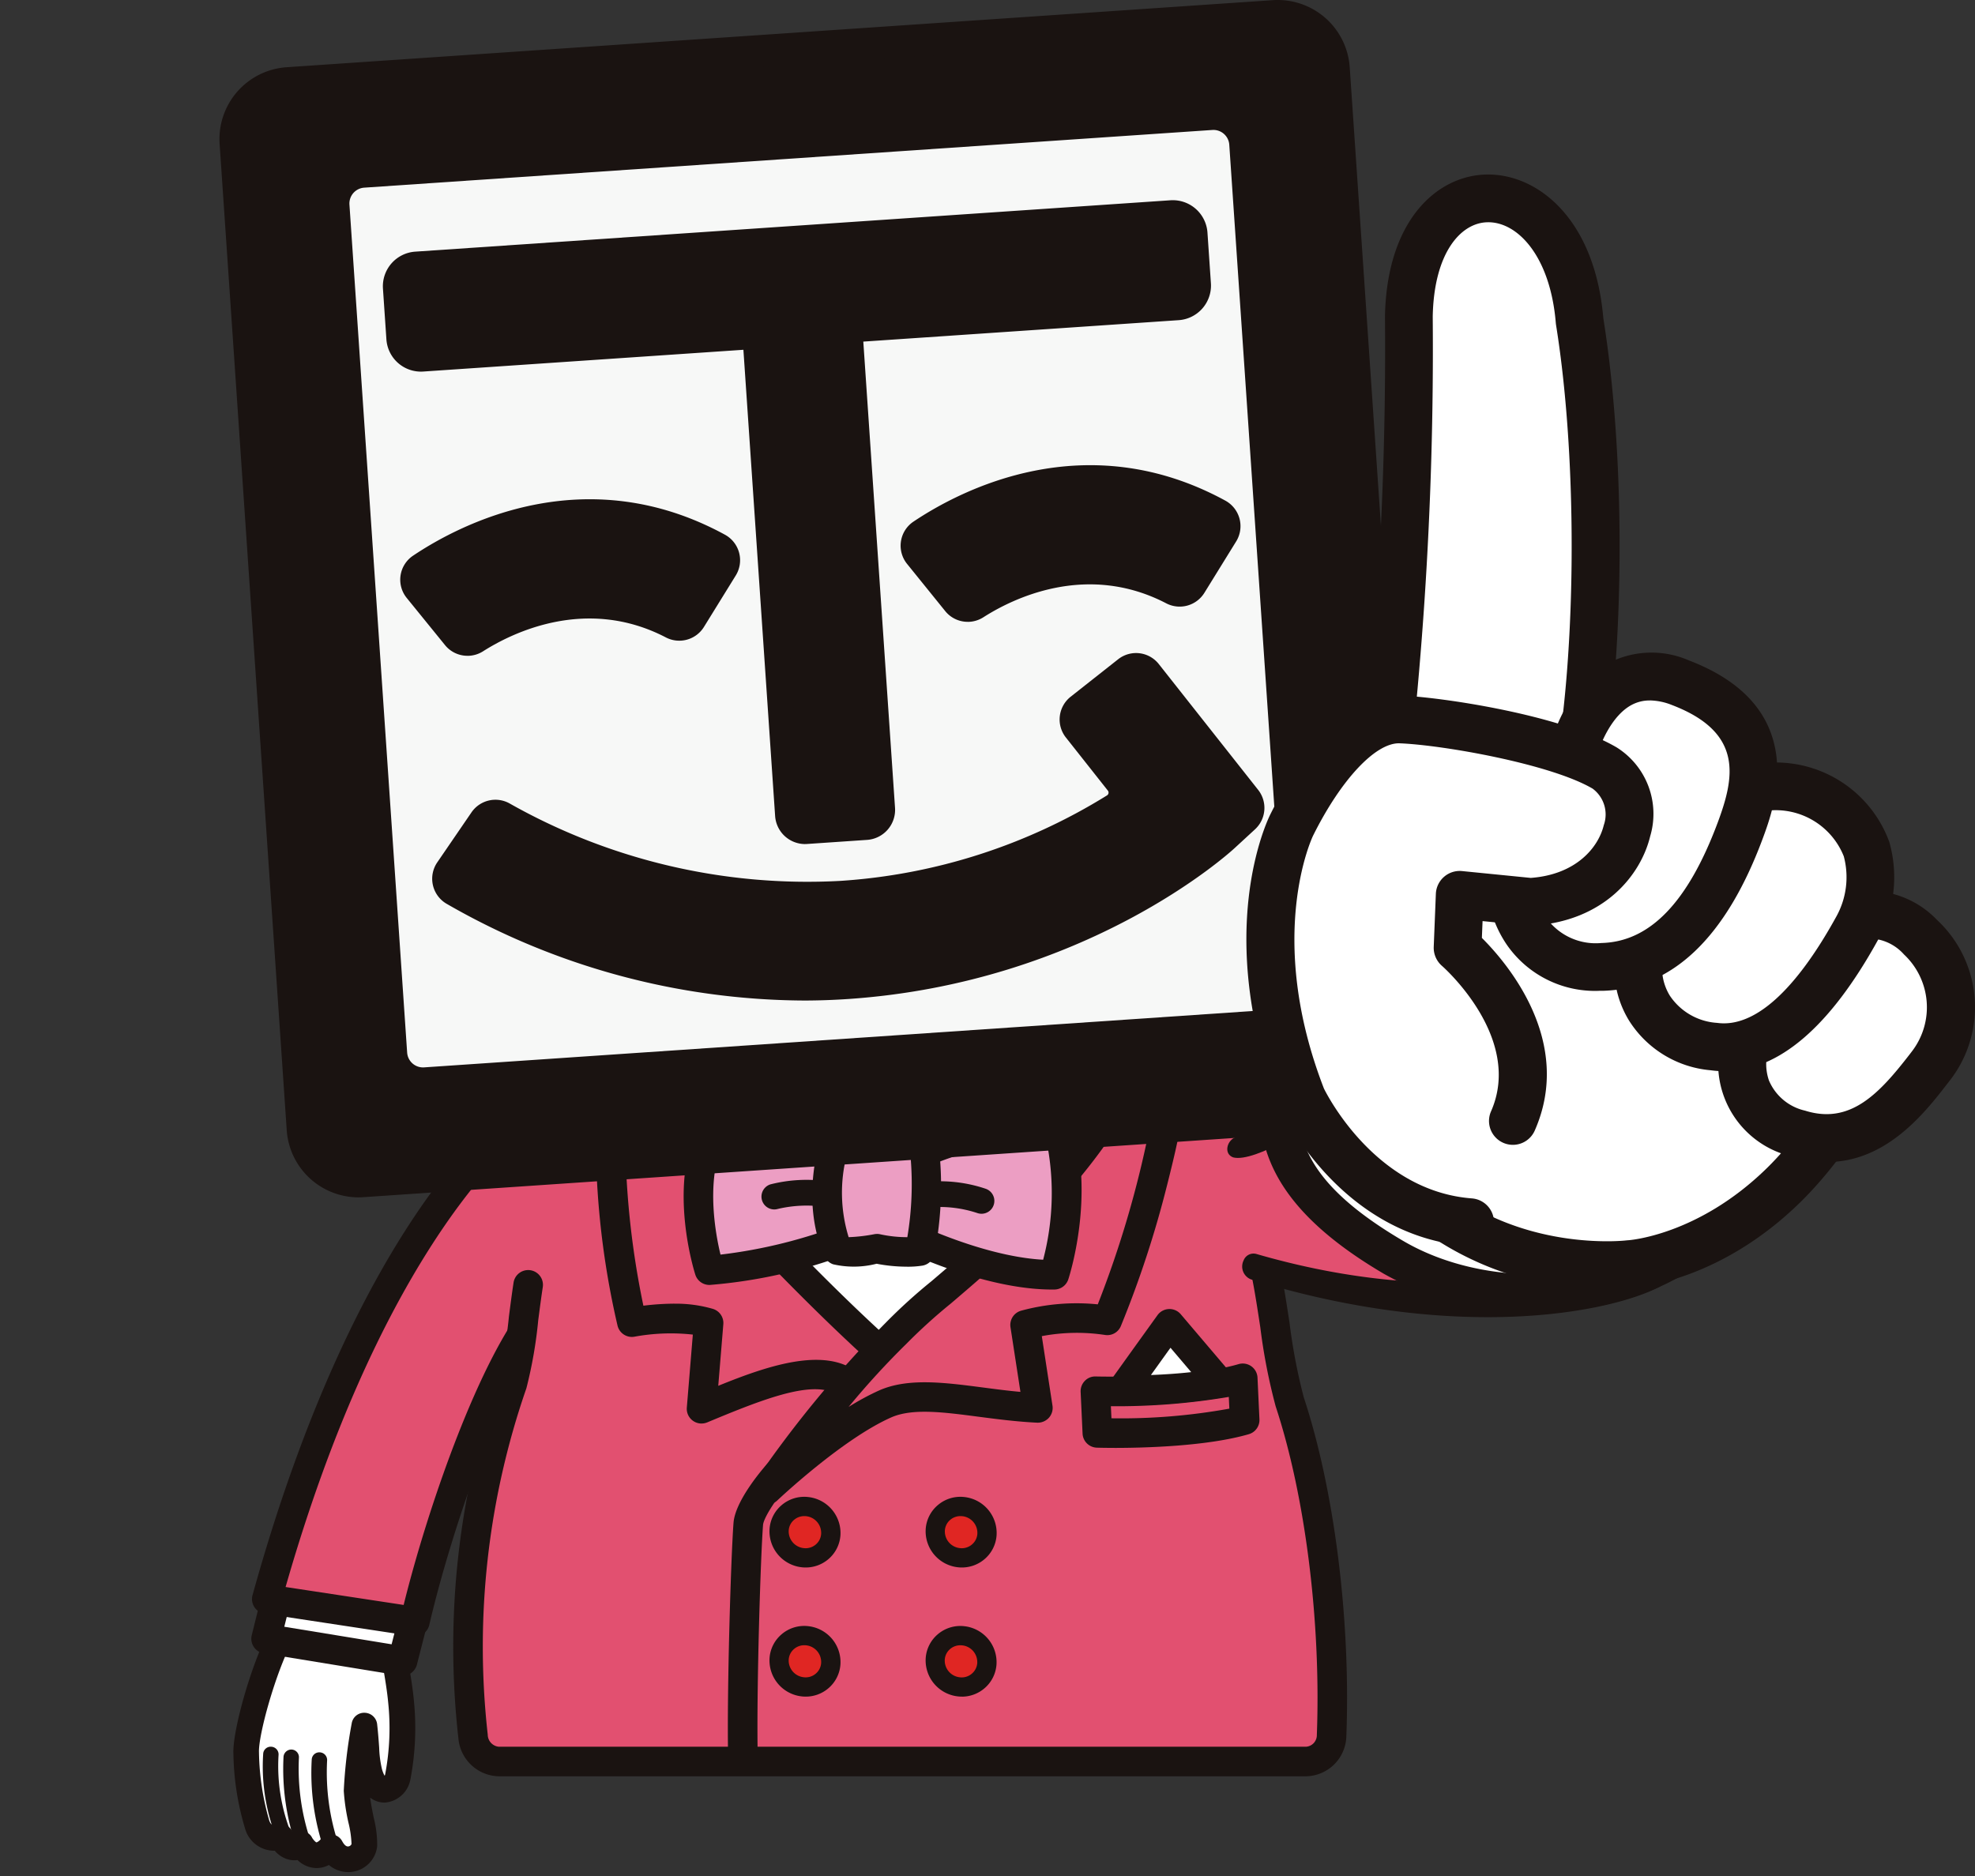
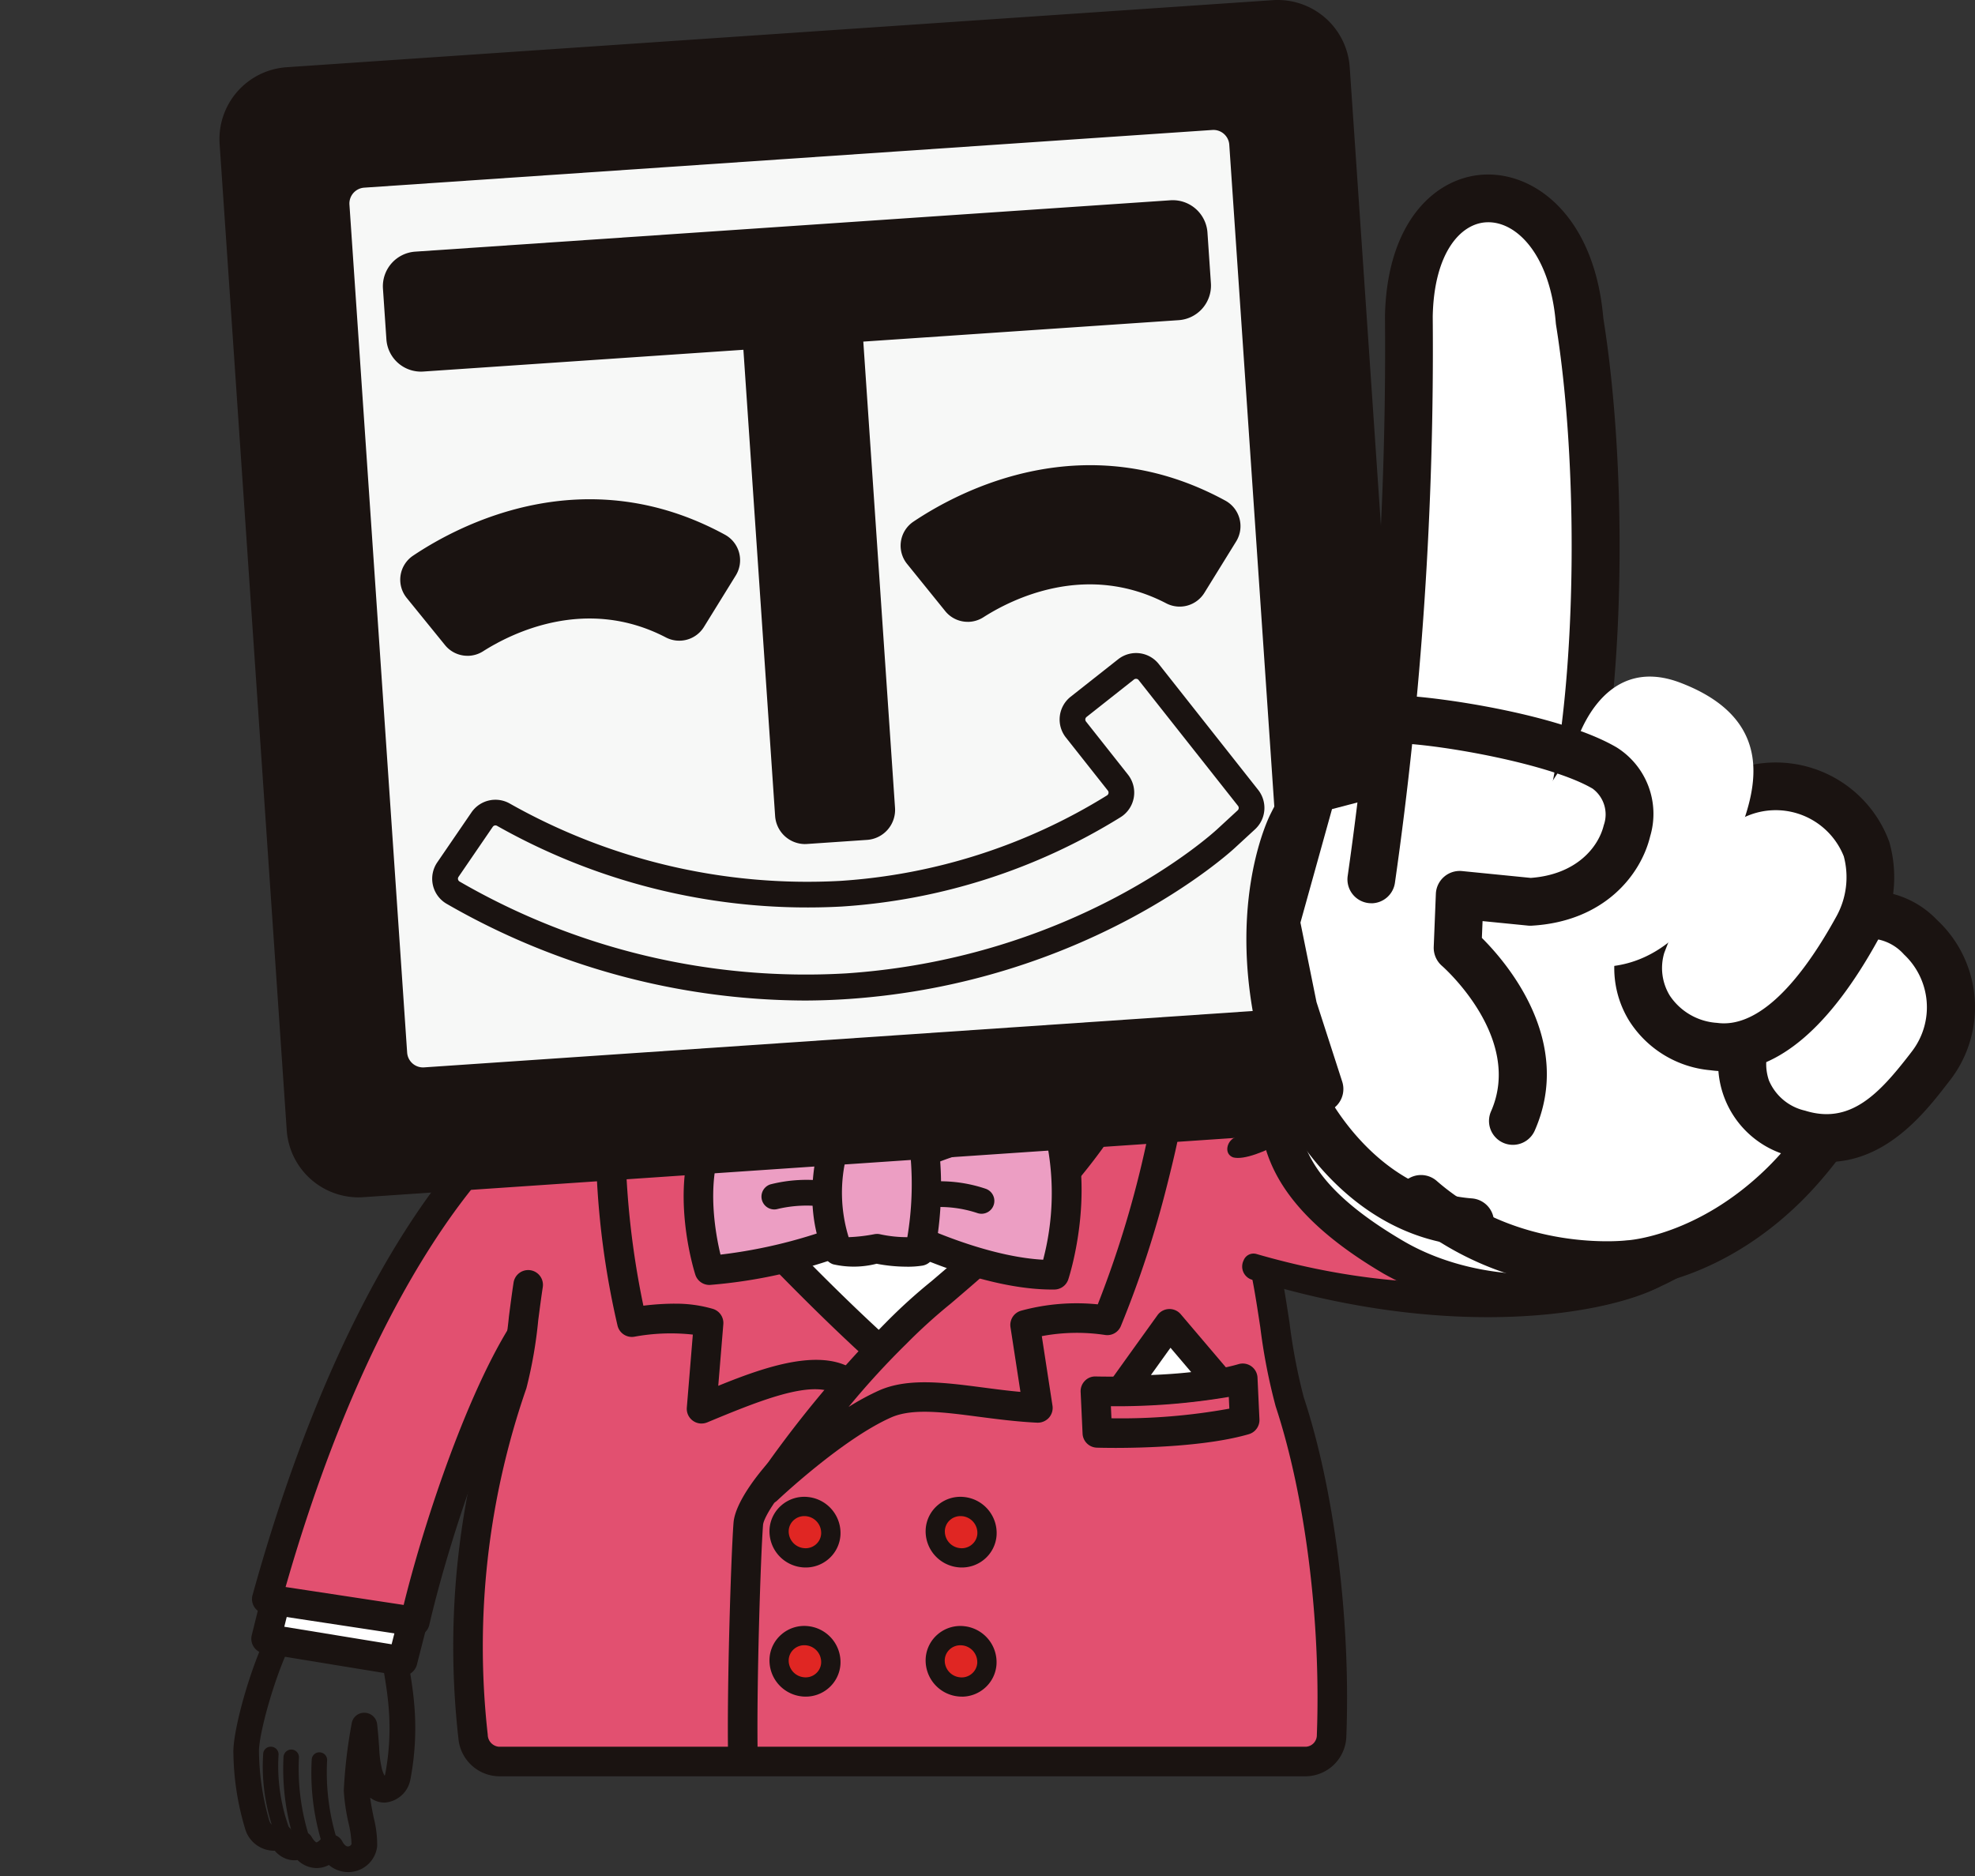
<svg xmlns="http://www.w3.org/2000/svg" width="180" height="171" viewBox="0 0 180 171">
  <rect x="0" y="0" width="180" height="171" fill="#333333" stroke="none" />
  <defs>
    <clipPath id="clip-path">
      <rect id="長方形_148" data-name="長方形 148" width="160" height="170.643" fill="none" />
    </clipPath>
  </defs>
  <g id="グループ_372" data-name="グループ 372" transform="translate(-1882 -3918)">
    <rect id="長方形_137" data-name="長方形 137" width="180" height="171" transform="translate(1882 3918)" fill="none" />
    <g id="グループ_303" data-name="グループ 303" transform="translate(1902 3918)">
      <path id="パス_1123" data-name="パス 1123" d="M78.7,94.86l12.912-.212-1.164,20.533-15.241-2.328Z" transform="translate(4.535 5.707)" fill="#e25070" />
      <g id="グループ_302" data-name="グループ 302">
        <g id="グループ_301" data-name="グループ 301" clip-path="url(#clip-path)">
-           <path id="パス_1124" data-name="パス 1124" d="M5.792,140.078l9.255-1.176s1.119,5.117,1.361,7.768a24.084,24.084,0,0,1-.295,6.934c-.246,1.164-1.928,2.082-2.59-.523a35.7,35.7,0,0,1-.449-4.168,46.489,46.489,0,0,0-.706,5.9c.065,1.8.8,3.9.7,5-.1,1.2-2.034,2.093-3.056.184a1.51,1.51,0,0,1-2.663-.194s-1.063.836-1.907-.756a1.607,1.607,0,0,1-2.116-1.025,24.228,24.228,0,0,1-1.025-6.6c-.09-1.927,1.735-8.351,3.488-11.336" transform="translate(0.139 8.375)" fill="#fff" />
          <path id="パス_1125" data-name="パス 1125" d="M11.656,162.334a2.717,2.717,0,0,1-1.753-.647,2.4,2.4,0,0,1-1.194.279,2.514,2.514,0,0,1-1.66-.728,2.183,2.183,0,0,1-.744-.029,2.438,2.438,0,0,1-1.332-.82,2.766,2.766,0,0,1-2.662-1.866,24.844,24.844,0,0,1-1.11-6.988c-.1-2.161,1.8-8.844,3.648-11.985a1.173,1.173,0,0,1,.862-.568l9.255-1.176a1.177,1.177,0,0,1,1.293.913c.046.211,1.136,5.219,1.383,7.911a24.939,24.939,0,0,1-.315,7.281A2.574,2.574,0,0,1,15,156a2.162,2.162,0,0,1-1.336-.452c.073.588.2,1.21.321,1.816a9.938,9.938,0,0,1,.318,2.615,2.641,2.641,0,0,1-2.129,2.305,2.5,2.5,0,0,1-.52.052M10.08,158.9c.035,0,.07,0,.1.005a1.171,1.171,0,0,1,.93.605c.109.2.318.538.588.481a.36.36,0,0,0,.268-.214,9.485,9.485,0,0,0-.281-1.947,18.375,18.375,0,0,1-.426-2.906,45.128,45.128,0,0,1,.723-6.144,1.149,1.149,0,0,1,1.191-.967,1.171,1.171,0,0,1,1.127,1.04c.1.91.147,1.587.186,2.15a9.75,9.75,0,0,0,.234,1.86,2.681,2.681,0,0,0,.261.689.419.419,0,0,0,.049-.121,22.548,22.548,0,0,0,.274-6.584c-.168-1.835-.782-4.956-1.118-6.577l-7.6.965c-1.578,3.01-3.127,8.665-3.055,10.194a23.5,23.5,0,0,0,.94,6.219c.1.258.235.5.621.37a1.2,1.2,0,0,1,1.444.548,1.017,1.017,0,0,0,.272.366.9.9,0,0,1,.827-.287,1.034,1.034,0,0,1,.748.576c.2.3.355.4.392.409a.915.915,0,0,0,.372-.284,1.192,1.192,0,0,1,.922-.445" transform="translate(0.072 8.309)" fill="#1a1311" />
          <path id="パス_1126" data-name="パス 1126" d="M9.724,160a.7.7,0,0,1-.658-.458,21.732,21.732,0,0,1-1.131-8.249.691.691,0,0,1,.753-.646.7.7,0,0,1,.648.754,20.652,20.652,0,0,0,1.048,7.65.7.7,0,0,1-.658.949" transform="translate(0.476 9.083)" fill="#1a1311" />
          <path id="パス_1127" data-name="パス 1127" d="M7.368,159.823a.7.7,0,0,1-.658-.459,21.668,21.668,0,0,1-1.2-8.314.717.717,0,0,1,.756-.645.7.7,0,0,1,.646.755,20.566,20.566,0,0,0,1.111,7.715.7.7,0,0,1-.658.948" transform="translate(0.331 9.069)" fill="#1a1311" />
          <path id="パス_1128" data-name="パス 1128" d="M5.68,159.068a.7.7,0,0,1-.631-.394,17.658,17.658,0,0,1-1.288-7.862.686.686,0,0,1,.752-.648.7.7,0,0,1,.649.751,16.526,16.526,0,0,0,1.149,7.142.7.7,0,0,1-.631,1.012" transform="translate(0.225 9.054)" fill="#1a1311" />
          <path id="パス_1129" data-name="パス 1129" d="M5.279,136.056,4.01,141.17,16.45,143.2l1.378-5.4-5.871-1.424Z" transform="translate(0.242 8.204)" fill="#fff" />
          <path id="パス_1130" data-name="パス 1130" d="M16.527,144.626a1.272,1.272,0,0,1-.218-.018l-12.44-2.032a1.349,1.349,0,0,1-1.09-1.653l1.269-5.115a1.349,1.349,0,0,1,1.371-1.022l6.679.317a1.375,1.375,0,0,1,.254.037l5.871,1.425a1.346,1.346,0,0,1,.987,1.642l-1.378,5.4a1.349,1.349,0,0,1-1.3,1.014M5.745,140.153l9.781,1.6.736-2.888-4.42-1.072L6.4,137.53Z" transform="translate(0.165 8.127)" fill="#1a1311" />
          <path id="パス_1131" data-name="パス 1131" d="M17.58,142c1.861-8.046,6.729-23,11.471-28.529l15.472.13-1.03-17.163-16.739.033s-13.209,9.3-22.682,43.476Z" transform="translate(0.246 5.815)" fill="#e25070" />
          <path id="パス_1132" data-name="パス 1132" d="M17.658,143.418a1.335,1.335,0,0,1-.2-.016L3.947,141.351a1.348,1.348,0,0,1-1.1-1.692c9.492-34.244,22.649-43.826,23.2-44.218a1.352,1.352,0,0,1,.773-.245l16.738-.034h0a1.347,1.347,0,0,1,1.344,1.267l1.03,17.162a1.345,1.345,0,0,1-.367,1.008,1.4,1.4,0,0,1-.989.42l-14.826-.125c-4.3,5.514-8.944,19.487-10.793,27.481a1.347,1.347,0,0,1-1.312,1.043m-11.8-4.5,10.775,1.637c2.181-8.845,6.933-22.594,11.47-27.889a1.352,1.352,0,0,1,1.023-.47h.012l14.03.118L42.3,97.858l-15,.031C25.314,99.53,14.213,109.751,5.86,138.916" transform="translate(0.169 5.738)" fill="#1a1311" />
          <path id="パス_1133" data-name="パス 1133" d="M26.852,110.5c-.465,3.035-.847,7.219-1.44,9-4.695,14.119-4.45,25.139-3.583,32.168a2.431,2.431,0,0,0,2.353,2.281H97.725a2.392,2.392,0,0,0,2.353-2.379c.359-9.576-.882-21.518-3.82-30.414-.824-2.493-1.4-7.966-2.083-11.441" transform="translate(1.286 6.616)" fill="#e25070" />
          <path id="パス_1134" data-name="パス 1134" d="M97.8,155.373H24.258a3.781,3.781,0,0,1-3.69-3.463,74.463,74.463,0,0,1,3.641-32.758,41.107,41.107,0,0,0,.967-5.714c.138-1.062.275-2.12.42-3.066a1.347,1.347,0,0,1,2.663.408c-.142.928-.277,1.965-.412,3A40.763,40.763,0,0,1,26.766,120a71.8,71.8,0,0,0-3.523,31.579,1.114,1.114,0,0,0,1.016,1.1H97.8a1.057,1.057,0,0,0,1.006-1.084c.387-10.288-1.051-21.76-3.752-29.94a53.068,53.068,0,0,1-1.4-7.2c-.246-1.612-.478-3.134-.729-4.4a1.347,1.347,0,0,1,2.643-.522c.262,1.323.51,2.946.75,4.515a52.3,52.3,0,0,0,1.291,6.764c2.8,8.464,4.286,20.3,3.887,30.886a3.746,3.746,0,0,1-3.7,3.676" transform="translate(1.21 6.539)" fill="#1a1311" />
          <path id="パス_1135" data-name="パス 1135" d="M32.908,94.6S57.622,120.5,57.929,120.395,83.913,94.989,83.913,94.989l-25.791.193Z" transform="translate(1.984 5.704)" fill="#fff" />
          <path id="パス_1136" data-name="パス 1136" d="M58.045,121.833c-.851,0-2.368-1.576-13.635-13.286-6.219-6.461-12.4-12.937-12.4-12.937a1.347,1.347,0,0,1-.258-1.474,1.4,1.4,0,0,1,1.264-.8l25.214.578,25.749-.193h.01a1.347,1.347,0,0,1,.946,2.307c-25.9,25.525-26.1,25.59-26.505,25.724a1.2,1.2,0,0,1-.384.083M36.2,96.1C44.4,104.677,54.984,115.68,58,118.646c3.106-2.967,14.1-13.758,22.677-22.209l-22.468.169Z" transform="translate(1.908 5.628)" fill="#1a1311" />
          <path id="パス_1137" data-name="パス 1137" d="M56.539,122.062c-2.117-4.812-9.046-1.733-14.628.578l.644-7.811c-1.921-.579-4.083-.5-6.995-.081a75.387,75.387,0,0,1-1.911-19.055h3.643s13.983,16.228,24.822,25.086Z" transform="translate(2.026 5.77)" fill="#e25070" />
          <path id="パス_1138" data-name="パス 1138" d="M41.988,124.064a1.346,1.346,0,0,1-1.342-1.458l.548-6.649a18.376,18.376,0,0,0-5.367.2,1.346,1.346,0,0,1-1.5-1.037A76.072,76.072,0,0,1,32.382,95.69a1.347,1.347,0,0,1,1.344-1.267h3.643a1.347,1.347,0,0,1,1.021.468c.139.161,14.032,16.242,24.653,24.922a1.348,1.348,0,0,1-.55,2.356l-5.575,1.283a1.347,1.347,0,0,1-1.535-.771c-1.4-3.186-6.189-1.5-12.3,1.039l-.581.241a1.338,1.338,0,0,1-.515.1m-2.482-10.921a12.078,12.078,0,0,1,3.515.472,1.347,1.347,0,0,1,.953,1.4l-.462,5.614c5.01-2.038,11.08-4.091,13.794-.033l1.956-.451c-9.376-8.138-20.282-20.484-22.506-23.03h-1.72a77.634,77.634,0,0,0,1.653,16.211,24.2,24.2,0,0,1,2.816-.186" transform="translate(1.95 5.693)" fill="#1a1311" />
          <path id="パス_1139" data-name="パス 1139" d="M71.749,122.64l-1.164-7.566a18.156,18.156,0,0,1,7.484-.416,87.423,87.423,0,0,0,5.374-18.5c-1.966-.807-3.7-.8-3.849-1.155l-.578-.578c-6.324,10.892-17.07,17.935-20.237,21.459A103.837,103.837,0,0,0,47.07,130.1s6-5.71,10.747-7.818c3.382-1.5,8.4.093,13.932.357" transform="translate(2.838 5.693)" fill="#e25070" />
          <path id="パス_1140" data-name="パス 1140" d="M47.148,131.524a1.347,1.347,0,0,1-1.121-2.094,104.524,104.524,0,0,1,11.9-14.442,49.474,49.474,0,0,1,4.216-3.831c4.518-3.854,11.344-9.679,15.789-17.334a1.347,1.347,0,0,1,2.117-.277l.476.476c.145.035.362.08.546.119a15.98,15.98,0,0,1,2.964.843,1.379,1.379,0,0,1,.385.24c.594.527.816.725-.812,7.176a94.615,94.615,0,0,1-4.215,12.853,1.335,1.335,0,0,1-1.439.814,17.167,17.167,0,0,0-5.767.107l.974,6.337a1.346,1.346,0,0,1-.33,1.106,1.374,1.374,0,0,1-1.066.445c-1.862-.089-3.623-.319-5.326-.54-3.254-.426-6.062-.792-7.995.068-4.472,1.987-10.308,7.507-10.367,7.563a1.343,1.343,0,0,1-.928.37M79.453,96.507c-4.649,7.387-11.168,12.948-15.564,16.7a49.687,49.687,0,0,0-4.03,3.653,73.512,73.512,0,0,0-5.281,5.769,23,23,0,0,1,2.771-1.5c2.623-1.166,5.934-.734,9.437-.279,1.126.147,2.279.3,3.454.405l-.908-5.9a1.348,1.348,0,0,1,.969-1.5,19.23,19.23,0,0,1,6.987-.578A94.467,94.467,0,0,0,82.02,97.133c-.546-.16-1.054-.264-1.493-.354a7.48,7.48,0,0,1-1.074-.272" transform="translate(2.762 5.617)" fill="#1a1311" />
          <path id="パス_1141" data-name="パス 1141" d="M88.724,118.492c-4.9,1.43-13.43,1.178-13.43,1.178l.177,3.8s8.531.252,13.43-1.178Z" transform="translate(4.54 7.145)" fill="#e25070" />
          <path id="パス_1142" data-name="パス 1142" d="M77.119,124.909c-.926,0-1.523-.017-1.612-.02a1.344,1.344,0,0,1-1.305-1.283l-.177-3.8a1.349,1.349,0,0,1,.384-1.007,1.3,1.3,0,0,1,1-.4c.084,0,8.377.227,13.013-1.125a1.346,1.346,0,0,1,1.723,1.23l.177,3.8a1.347,1.347,0,0,1-.968,1.356c-3.781,1.1-9.472,1.251-12.236,1.251m-.285-2.7a55.357,55.357,0,0,0,10.746-.879l-.05-1.07a61.334,61.334,0,0,1-10.747.849Z" transform="translate(4.463 7.068)" fill="#1a1311" />
          <path id="パス_1143" data-name="パス 1143" d="M77.554,119.878a52.717,52.717,0,0,0,8.933-.689l-4.575-5.383s-2.741,3.809-4.358,6.072" transform="translate(4.676 6.862)" fill="#fff" />
          <path id="パス_1144" data-name="パス 1144" d="M77.631,121.3a1.347,1.347,0,0,1-1.1-2.129c1.619-2.266,4.361-6.077,4.361-6.077a1.348,1.348,0,0,1,2.121-.085l4.574,5.382a1.348,1.348,0,0,1-.774,2.2,53.717,53.717,0,0,1-9.18.713Zm4.447-5.235c-.507.7-1.146,1.6-1.784,2.484,1.183-.047,2.446-.128,3.671-.264Z" transform="translate(4.6 6.786)" fill="#1a1311" />
          <path id="パス_1145" data-name="パス 1145" d="M72.857,96.887s-5.378-.807-13.706,2.939l-.1,6.945s7.406,3.669,13.475,3.586c0,0,2.328-7.068.333-13.47" transform="translate(3.561 5.838)" fill="#ec9ec3" />
          <path id="パス_1146" data-name="パス 1146" d="M72.4,111.782c-6.273,0-13.56-3.573-13.871-3.727a1.347,1.347,0,0,1-.749-1.227l.1-6.945a1.345,1.345,0,0,1,.794-1.208c8.592-3.867,14.224-3.081,14.459-3.044a1.348,1.348,0,0,1,1.086.931c2.1,6.737-.239,13.987-.339,14.293a1.348,1.348,0,0,1-1.261.926H72.4m-11.912-5.788c1.85.827,6.746,2.837,11.1,3.072a23.891,23.891,0,0,0,.309-10.821,28.254,28.254,0,0,0-11.33,2.547Z" transform="translate(3.484 5.761)" fill="#1a1311" />
          <path id="パス_1147" data-name="パス 1147" d="M55.185,106.839s-6.859,2.824-13.012,3.073c0,0-2.328-7.233.124-12.55,0,0,7.829-.707,13.1,2.265s-.214,7.212-.214,7.212" transform="translate(2.483 5.866)" fill="#ec9ec3" />
          <path id="パス_1148" data-name="パス 1148" d="M42.248,111.335a1.348,1.348,0,0,1-1.282-.934c-.1-.316-2.459-7.8.183-13.527a1.346,1.346,0,0,1,1.1-.777c.337-.029,8.312-.709,13.885,2.433,1.851,1.042,2.849,2.382,2.965,3.981.21,2.888-2.686,5.215-3.017,5.47a1.357,1.357,0,0,1-.311.18,46.173,46.173,0,0,1-13.47,3.172h-.055m1.049-12.6c-1.281,3.555-.5,7.908-.035,9.837a45.829,45.829,0,0,0,11.308-2.831c.625-.532,1.93-1.9,1.843-3.041-.048-.639-.586-1.253-1.6-1.825-3.9-2.2-9.464-2.222-11.517-2.141m11.963,8.18h0Z" transform="translate(2.406 5.79)" fill="#1a1311" />
          <path id="パス_1149" data-name="パス 1149" d="M52.957,98.186s-1.8,5.245.271,9.892a8.5,8.5,0,0,0,3.549-.154,11.832,11.832,0,0,0,3.917.216,30.848,30.848,0,0,0,.364-9.572c-2.278-1.1-4.984-.971-8.1-.382" transform="translate(3.149 5.893)" fill="#ec9ec3" />
          <path id="パス_1150" data-name="パス 1150" d="M59.6,109.643a14.516,14.516,0,0,1-2.779-.268,8.4,8.4,0,0,1-3.961.051,1.342,1.342,0,0,1-.786-.722c-2.265-5.074-.4-10.642-.316-10.878a1.347,1.347,0,0,1,1.024-.885c2.814-.534,6.078-.893,8.937.492a1.343,1.343,0,0,1,.74.978,31.9,31.9,0,0,1-.37,10.076A1.348,1.348,0,0,1,61,109.546a8.648,8.648,0,0,1-1.4.1m-2.747-2.989a1.357,1.357,0,0,1,.32.038,11.511,11.511,0,0,0,2.448.258,29.242,29.242,0,0,0,.292-7.357,11.676,11.676,0,0,0-5.811-.149,13.78,13.78,0,0,0,.17,7.506,15.281,15.281,0,0,0,2.342-.272,1.309,1.309,0,0,1,.24-.022" transform="translate(3.073 5.817)" fill="#1a1311" />
          <path id="パス_1151" data-name="パス 1151" d="M65.851,104.513a1.172,1.172,0,0,1-.368-.059,10.9,10.9,0,0,0-4.351-.522,1.171,1.171,0,0,1-.317-2.32,13,13,0,0,1,5.4.618,1.171,1.171,0,0,1-.367,2.283" transform="translate(3.606 6.123)" fill="#1a1311" />
          <path id="パス_1152" data-name="パス 1152" d="M47.761,104.126a1.171,1.171,0,0,1-.354-2.287,13.418,13.418,0,0,1,5.211-.274,1.171,1.171,0,0,1-.28,2.325,11.523,11.523,0,0,0-4.238.184,1.181,1.181,0,0,1-.339.051" transform="translate(2.809 6.117)" fill="#1a1311" />
          <path id="パス_1153" data-name="パス 1153" d="M50.284,134.181a2.415,2.415,0,0,1-2.173-2.566,2.29,2.29,0,0,1,2.535-2.1,2.413,2.413,0,0,1,2.171,2.565,2.29,2.29,0,0,1-2.534,2.1" transform="translate(2.901 7.809)" fill="#e02623" />
          <path id="パス_1154" data-name="パス 1154" d="M50.578,135.12a3.158,3.158,0,0,1-.331-.017,3.3,3.3,0,0,1-2.961-3.506,3.134,3.134,0,0,1,1.121-2.178,3.168,3.168,0,0,1,2.378-.724,3.3,3.3,0,0,1,2.96,3.507,3.138,3.138,0,0,1-1.119,2.176,3.172,3.172,0,0,1-2.048.742m-.122-4.684a1.431,1.431,0,0,0-.924.331,1.391,1.391,0,0,0-.5.966,1.535,1.535,0,0,0,1.384,1.623,1.428,1.428,0,0,0,1.077-.326,1.385,1.385,0,0,0,.494-.965,1.532,1.532,0,0,0-1.383-1.622,1.5,1.5,0,0,0-.154-.007" transform="translate(2.851 7.759)" fill="#1a1311" />
          <path id="パス_1155" data-name="パス 1155" d="M63.7,134.181a2.415,2.415,0,0,1-2.173-2.566,2.29,2.29,0,0,1,2.535-2.1,2.413,2.413,0,0,1,2.171,2.565,2.29,2.29,0,0,1-2.534,2.1" transform="translate(3.71 7.809)" fill="#e02623" />
          <path id="パス_1156" data-name="パス 1156" d="M64,135.12a3.138,3.138,0,0,1-.33-.017,3.3,3.3,0,0,1-2.961-3.507,3.131,3.131,0,0,1,1.12-2.176,3.165,3.165,0,0,1,2.379-.725,3.3,3.3,0,0,1,2.959,3.507,3.133,3.133,0,0,1-1.119,2.176A3.17,3.17,0,0,1,64,135.12m-.121-4.684a1.429,1.429,0,0,0-.924.331,1.391,1.391,0,0,0-.5.966,1.535,1.535,0,0,0,1.384,1.623,1.425,1.425,0,0,0,1.076-.326,1.386,1.386,0,0,0,.5-.965,1.532,1.532,0,0,0-1.383-1.622,1.5,1.5,0,0,0-.154-.007" transform="translate(3.66 7.759)" fill="#1a1311" />
          <path id="パス_1157" data-name="パス 1157" d="M50.284,145.282a2.415,2.415,0,0,1-2.173-2.566,2.29,2.29,0,0,1,2.535-2.1,2.413,2.413,0,0,1,2.171,2.565,2.29,2.29,0,0,1-2.534,2.1" transform="translate(2.901 8.478)" fill="#e02623" />
          <path id="パス_1158" data-name="パス 1158" d="M50.578,146.221a3.154,3.154,0,0,1-.331-.017,3.3,3.3,0,0,1-2.961-3.506,3.134,3.134,0,0,1,1.121-2.178,3.168,3.168,0,0,1,2.378-.724,3.3,3.3,0,0,1,2.96,3.507,3.138,3.138,0,0,1-1.119,2.176,3.172,3.172,0,0,1-2.048.742m-.122-4.684a1.431,1.431,0,0,0-.924.331,1.391,1.391,0,0,0-.5.966,1.534,1.534,0,0,0,1.384,1.623,1.411,1.411,0,0,0,1.077-.326,1.385,1.385,0,0,0,.494-.965,1.532,1.532,0,0,0-1.383-1.622,1.509,1.509,0,0,0-.154-.007" transform="translate(2.851 8.428)" fill="#1a1311" />
          <path id="パス_1159" data-name="パス 1159" d="M63.7,145.282a2.415,2.415,0,0,1-2.173-2.566,2.29,2.29,0,0,1,2.535-2.1,2.413,2.413,0,0,1,2.171,2.565,2.29,2.29,0,0,1-2.534,2.1" transform="translate(3.71 8.478)" fill="#e02623" />
          <path id="パス_1160" data-name="パス 1160" d="M64,146.221a3.134,3.134,0,0,1-.33-.017,3.3,3.3,0,0,1-2.961-3.507,3.131,3.131,0,0,1,1.12-2.176A3.165,3.165,0,0,1,64.2,139.8a3.3,3.3,0,0,1,2.959,3.507,3.134,3.134,0,0,1-1.119,2.176,3.17,3.17,0,0,1-2.049.742m-.121-4.684a1.429,1.429,0,0,0-.924.331,1.391,1.391,0,0,0-.5.966,1.533,1.533,0,0,0,1.383,1.623h0a1.408,1.408,0,0,0,1.076-.326,1.386,1.386,0,0,0,.5-.965,1.532,1.532,0,0,0-1.383-1.622,1.509,1.509,0,0,0-.154-.007" transform="translate(3.66 8.428)" fill="#1a1311" />
          <path id="パス_1161" data-name="パス 1161" d="M45.072,153.994a1.347,1.347,0,0,1-1.347-1.32c-.124-6.142.264-18.454.493-21.437.144-1.886,2.331-4.532,3-5.3a1.347,1.347,0,1,1,2.033,1.769c-1.089,1.254-2.291,3.055-2.343,3.735-.226,2.942-.609,15.1-.485,21.177a1.348,1.348,0,0,1-1.32,1.374Z" transform="translate(2.635 7.566)" fill="#1a1311" />
          <path id="パス_1162" data-name="パス 1162" d="M102.837,101.466l-89.89,6.116a5.1,5.1,0,0,1-5.438-4.746L1.393,12.946A5.1,5.1,0,0,1,6.138,7.507l89.89-6.116a5.1,5.1,0,0,1,5.439,4.746l6.116,89.89a5.1,5.1,0,0,1-4.746,5.438" transform="translate(0.083 0.083)" fill="#1a1311" />
          <path id="パス_1163" data-name="パス 1163" d="M12.672,109.141a6.569,6.569,0,0,1-6.54-6.123L.016,13.128a6.567,6.567,0,0,1,6.105-7L96.012.014a6.58,6.58,0,0,1,7,6.107l6.116,89.89a6.567,6.567,0,0,1-6.108,7L13.13,109.124c-.153.012-.305.017-.458.017M96.458,2.926c-.083,0-.165,0-.248.008L6.32,9.051a3.639,3.639,0,0,0-3.383,3.878l6.116,89.891A3.637,3.637,0,0,0,12.93,106.2l89.89-6.115h0a3.641,3.641,0,0,0,3.384-3.879L100.09,6.319a3.646,3.646,0,0,0-3.632-3.393" transform="translate(0 0)" fill="#1a1311" />
          <path id="パス_1164" data-name="パス 1164" d="M95.272,91.36,17.978,96.619a1.45,1.45,0,0,1-1.545-1.349L11.174,17.977a1.45,1.45,0,0,1,1.349-1.546l77.294-5.258a1.449,1.449,0,0,1,1.545,1.349L96.62,89.814a1.451,1.451,0,0,1-1.349,1.546" transform="translate(0.674 0.674)" fill="#f7f8f7" />
          <path id="パス_1165" data-name="パス 1165" d="M85.841,18.318,17.009,23a1.991,1.991,0,0,0-1.851,2.122l.314,4.619a1.993,1.993,0,0,0,2.122,1.851l30.335-2.064L50.9,73.2a1.568,1.568,0,0,0,1.672,1.459l5.461-.371a1.57,1.57,0,0,0,1.459-1.672L56.519,28.945,86.425,26.91a1.99,1.99,0,0,0,1.851-2.122l-.314-4.619a1.991,1.991,0,0,0-2.122-1.851" transform="translate(0.914 1.104)" fill="#1a1311" />
          <path id="パス_1166" data-name="パス 1166" d="M52.527,75.9a2.743,2.743,0,0,1-2.73-2.555l-2.891-42.5L17.739,32.828a3.155,3.155,0,0,1-3.37-2.939l-.314-4.62A3.164,3.164,0,0,1,17,21.9l68.831-4.683h0A3.169,3.169,0,0,1,89.2,20.158l.314,4.619a3.16,3.16,0,0,1-2.941,3.369L57.834,30.1l2.891,42.5a2.743,2.743,0,0,1-2.548,2.919l-5.459.372c-.064.005-.128.007-.191.007M47.994,28.425a1.171,1.171,0,0,1,1.168,1.091l2.971,43.668a.4.4,0,0,0,.136.274.467.467,0,0,0,.288.1l5.461-.372a.4.4,0,0,0,.37-.425L55.418,29.091a1.172,1.172,0,0,1,1.089-1.248l29.906-2.035a.816.816,0,0,0,.762-.874l-.314-4.619a.813.813,0,0,0-.874-.762L17.156,24.237a.823.823,0,0,0-.763.875l.314,4.618a.816.816,0,0,0,.875.762l30.334-2.064.08,0" transform="translate(0.847 1.038)" fill="#1a1311" />
          <path id="パス_1167" data-name="パス 1167" d="M20.466,55.41l-3.491-4.3a1.465,1.465,0,0,1,.317-2.144c3.725-2.5,14.881-8.58,27.213-1.857a1.478,1.478,0,0,1,.551,2.072l-2.906,4.7a1.465,1.465,0,0,1-1.92.528c-7.865-4.094-15.157-.394-17.83,1.307a1.47,1.47,0,0,1-1.934-.305" transform="translate(1.004 2.656)" fill="#1a1311" />
          <path id="パス_1168" data-name="パス 1168" d="M21.67,57.189a2.63,2.63,0,0,1-2.045-.971l-3.491-4.3a2.635,2.635,0,0,1,.574-3.854c4.306-2.887,15.7-8.852,28.426-1.913a2.648,2.648,0,0,1,.986,3.716l-2.905,4.7a2.644,2.644,0,0,1-3.457.951c-7.291-3.8-14.081-.386-16.66,1.255a2.645,2.645,0,0,1-1.427.418m-.228-2.448a.3.3,0,0,0,.4.055c2.922-1.861,10.626-5.719,19-1.358a.294.294,0,0,0,.384-.1l2.906-4.7a.3.3,0,0,0,.034-.235.309.309,0,0,0-.148-.192c-11.607-6.327-22.05-.847-26,1.8a.283.283,0,0,0-.126.2.3.3,0,0,0,.065.234Z" transform="translate(0.937 2.588)" fill="#1a1311" />
          <path id="パス_1169" data-name="パス 1169" d="M63.459,52.485l-3.475-4.3a1.467,1.467,0,0,1,.32-2.142c3.721-2.495,14.879-8.584,27.215-1.859a1.478,1.478,0,0,1,.551,2.072l-2.905,4.7a1.466,1.466,0,0,1-1.922.527c-7.887-4.109-15.159-.4-17.843,1.315a1.469,1.469,0,0,1-1.941-.31" transform="translate(3.597 2.48)" fill="#1a1311" />
          <path id="パス_1170" data-name="パス 1170" d="M64.667,54.27a2.631,2.631,0,0,1-2.053-.981l-3.475-4.3a2.639,2.639,0,0,1,.579-3.851c4.307-2.888,15.7-8.856,28.429-1.915a2.651,2.651,0,0,1,.986,3.716l-2.905,4.7a2.649,2.649,0,0,1-3.46.949c-7.315-3.812-14.095-.386-16.67,1.263a2.642,2.642,0,0,1-1.431.421M75.822,42.346a27.328,27.328,0,0,0-14.8,4.736.288.288,0,0,0-.126.2.3.3,0,0,0,.065.236l3.475,4.3h0a.3.3,0,0,0,.4.058c2.919-1.869,10.615-5.746,19.016-1.368a.293.293,0,0,0,.386-.1l2.9-4.7a.293.293,0,0,0,.034-.236.3.3,0,0,0-.148-.191,23.136,23.136,0,0,0-11.2-2.934" transform="translate(3.531 2.411)" fill="#1a1311" />
-           <path id="パス_1171" data-name="パス 1171" d="M56.057,86.44A63.834,63.834,0,0,1,20.11,77.908a1.467,1.467,0,0,1-.458-2.091l3.12-4.562a1.467,1.467,0,0,1,1.951-.441,56.012,56.012,0,0,0,30.76,7.2,53.925,53.925,0,0,0,24.86-7.968,1.47,1.47,0,0,0,.373-2.159L76.89,63.043a1.47,1.47,0,0,1,.244-2.064l4.322-3.415a1.469,1.469,0,0,1,2.063.242l9.067,11.475a1.472,1.472,0,0,1-.157,1.992L90.552,73c-.531.49-13.238,11.993-34.495,13.439" transform="translate(1.169 3.452)" fill="#1a1311" />
          <path id="パス_1172" data-name="パス 1172" d="M52.1,87.814a65.8,65.8,0,0,1-32.529-8.835,2.641,2.641,0,0,1-.823-3.757l3.122-4.562a2.647,2.647,0,0,1,3.505-.791A55.152,55.152,0,0,0,55.47,76.91a52.523,52.523,0,0,0,24.317-7.792.3.3,0,0,0,.077-.442l-3.827-4.841a2.646,2.646,0,0,1,.436-3.71L80.8,56.711a2.638,2.638,0,0,1,3.708.433L93.57,68.62a2.653,2.653,0,0,1-.281,3.579l-1.878,1.73c-.542.5-13.541,12.272-35.209,13.747-1.39.094-2.759.139-4.1.139M24.051,71.851a.3.3,0,0,0-.244.13l-3.123,4.564a.3.3,0,0,0,.1.424,63.007,63.007,0,0,0,35.263,8.369h0C76.9,83.92,89.306,72.684,89.824,72.206L91.7,70.476a.3.3,0,0,0,.032-.4L82.667,58.6a.281.281,0,0,0-.2-.109.3.3,0,0,0-.217.059l-4.324,3.416a.3.3,0,0,0-.049.421L81.7,67.225a2.641,2.641,0,0,1-.671,3.876,54.868,54.868,0,0,1-25.4,8.145A57.5,57.5,0,0,1,24.2,71.893a.3.3,0,0,0-.151-.041" transform="translate(1.103 3.385)" fill="#1a1311" />
          <path id="パス_1173" data-name="パス 1173" d="M102.535,77.923s-4.7,20.29-15.392,22.366l.337,8.662-.148,1.337,1.107.716c18.672,7.071,38.2-3.048,38.2-3.048Z" transform="translate(5.255 4.699)" fill="#e25070" />
          <path id="パス_1174" data-name="パス 1174" d="M106.171,74.808c-.078.1-8.7,20.841-18.895,24.389-.694.335-.972,1.476-.107,1.792,1.953.5,7.649-2.979,11.08-5.683,5.694-4.487,9.531-12.693,11.293-16.023-.791-.943-3.138-4.776-3.372-4.474" transform="translate(5.224 4.51)" fill="#1a1311" />
          <path id="パス_1175" data-name="パス 1175" d="M125.311,106.881c-9.343,3.967-21.654,5.164-36.114.973a.965.965,0,0,0-1.156.591,1.258,1.258,0,0,0,.667,1.726c18.634,5.767,32.657,3.084,37.285.655.334-.175-.683-3.945-.683-3.945" transform="translate(5.3 6.445)" fill="#1a1311" />
          <path id="パス_1176" data-name="パス 1176" d="M95.989,79.368s-4.273,6.856-4.759,12.822c-.419,5.149-1.291,10.829,10.272,17.622,11.091,6.516,27.689,2.724,30.962-5.875" transform="translate(5.489 4.786)" fill="#fff" />
          <path id="パス_1177" data-name="パス 1177" d="M114.482,114.932a27.486,27.486,0,0,1-13.762-3.519c-12.144-7.135-11.6-13.592-11.167-18.779l.04-.486c.514-6.315,4.833-13.308,5.016-13.6a1.741,1.741,0,0,1,2.956,1.841c-.04.065-4.057,6.578-4.5,12.042l-.041.5c-.408,4.866-.793,9.462,9.46,15.486,5.7,3.348,13.675,4,20.321,1.665,4.108-1.443,7.071-3.869,8.132-6.658a1.741,1.741,0,1,1,3.254,1.238c-1.447,3.8-5.081,6.9-10.232,8.705a28.725,28.725,0,0,1-9.477,1.571" transform="translate(5.39 4.687)" fill="#1a1311" />
          <path id="パス_1178" data-name="パス 1178" d="M94.784,95.379,92.4,88.008l-1.594-7.877,3.352-12.052,13.864-3.632,41.124,20.107S144.183,97.237,137,104.219c-7.008,6.816-14,7.121-14,7.121s-10.687,1.316-19-5.971" transform="translate(5.476 3.886)" fill="#fff" />
          <path id="パス_1179" data-name="パス 1179" d="M121.076,113.736a28.141,28.141,0,0,1-18.383-6.606,2.177,2.177,0,0,1,2.869-3.274c7.494,6.567,17.2,5.461,17.3,5.447.057-.006.114-.011.172-.014s6.315-.416,12.577-6.507c5.181-5.039,9.225-13.374,10.854-17.055L107.918,66.881,96.046,69.99,93.169,80.334l1.465,7.245,2.343,7.255a2.176,2.176,0,1,1-4.142,1.338L90.455,88.8a2.038,2.038,0,0,1-.062-.236L88.8,80.686a2.175,2.175,0,0,1,.036-1.015l3.351-12.052A2.177,2.177,0,0,1,93.732,66.1L107.6,62.465a2.166,2.166,0,0,1,1.507.151l41.126,20.107a2.176,2.176,0,0,1,1.07,2.748c-.209.537-5.223,13.2-12.655,20.431-7.156,6.961-14.377,7.666-15.328,7.73a21.294,21.294,0,0,1-2.24.1" transform="translate(5.352 3.762)" fill="#1a1311" />
          <path id="パス_1180" data-name="パス 1180" d="M137.025,81.233s4.981-5.491,10.121-.538a8.739,8.739,0,0,1,.938,11.729c-2.36,3.039-6.037,8.07-12.125,6.149-5.921-1.868-5.668-7.333-4.123-9.75,2.63-4.112,5.189-7.59,5.189-7.59" transform="translate(7.893 4.741)" fill="#fff" />
          <path id="パス_1181" data-name="パス 1181" d="M138.738,101.307a10.934,10.934,0,0,1-3.308-.534,8.669,8.669,0,0,1-5.3-13c2.638-4.126,5.164-7.563,5.27-7.708a1.99,1.99,0,0,1,.141-.172,10.526,10.526,0,0,1,6.864-3.318,8.618,8.618,0,0,1,6.379,2.675,10.873,10.873,0,0,1,1.146,14.631l-.2.258c-2.037,2.631-5.55,7.165-10.99,7.165m.081-18.545c-.461.632-2.73,3.769-5.025,7.356a4.6,4.6,0,0,0-.346,3.751,4.7,4.7,0,0,0,3.291,2.753c4.133,1.3,6.769-1.558,9.547-5.146l.2-.262a6.6,6.6,0,0,0-.729-8.828,4.327,4.327,0,0,0-3.189-1.459,6.2,6.2,0,0,0-3.752,1.834" transform="translate(7.769 4.617)" fill="#1a1311" />
          <path id="パス_1182" data-name="パス 1182" d="M127.291,71.318s3.984-6.285,10.973-2.857c6.159,3.021,5.331,9.02,3.662,12.055-2.274,4.134-7.021,11.649-13.083,10.818-6.38-.875-7.617-6.326-6.566-9.273a82.954,82.954,0,0,1,5.014-10.742" transform="translate(7.353 4.066)" fill="#fff" />
          <path id="パス_1183" data-name="パス 1183" d="M129.924,93.7a9.231,9.231,0,0,1-1.252-.087,9.783,9.783,0,0,1-7.435-4.535,9.146,9.146,0,0,1-.886-7.625,84.274,84.274,0,0,1,5.169-11.079c.018-.033.037-.067.057-.1a11.014,11.014,0,0,1,19.386,2.537,11.781,11.781,0,0,1-1.006,8.874c-4.389,7.979-9.1,12.012-14.033,12.012m-.649-21.125a80.6,80.6,0,0,0-4.824,10.34,4.821,4.821,0,0,0,.506,3.9,5.6,5.6,0,0,0,4.307,2.482c3.379.47,7.132-2.9,10.88-9.711a7.394,7.394,0,0,0,.67-5.465,6.676,6.676,0,0,0-11.538-1.55" transform="translate(7.229 3.942)" fill="#1a1311" />
          <path id="パス_1184" data-name="パス 1184" d="M99.015,79.126a341.42,341.42,0,0,0,3.423-51.343c.285-14.713,14.367-14.04,15.563.457,2.16,13.428,1.872,32.1-.476,43.189" transform="translate(5.97 1.028)" fill="#fff" />
          <path id="パス_1185" data-name="パス 1185" d="M99.141,81.427a2.144,2.144,0,0,1-.3-.02,2.176,2.176,0,0,1-1.863-2.45,339.547,339.547,0,0,0,3.4-51.031c.17-8.75,4.72-12.781,9.158-12.92,4.615-.152,9.954,3.89,10.743,13.095,2.158,13.491,1.939,32.348-.509,43.9a2.176,2.176,0,1,1-4.257-.9c2.318-10.945,2.519-29.566.456-42.392-.008-.055-.015-.111-.02-.166-.506-6.144-3.534-9.288-6.277-9.187-2.378.074-4.829,2.761-4.941,8.593a343.376,343.376,0,0,1-3.443,51.6,2.176,2.176,0,0,1-2.153,1.882" transform="translate(5.847 0.905)" fill="#1a1311" />
          <path id="パス_1186" data-name="パス 1186" d="M116.76,64.84s2.221-8.968,9.7-6.114c8.828,3.369,6.8,9.846,5.442,13.5-1.253,3.363-4.767,12.219-12.61,12.4-7.629.177-9.281-7.4-7.9-10.652a50.561,50.561,0,0,1,5.374-9.138" transform="translate(6.69 3.507)" fill="#fff" />
-           <path id="パス_1187" data-name="パス 1187" d="M119.16,86.932a9.776,9.776,0,0,1-8.406-4.214,10.662,10.662,0,0,1-1.249-9.467,51.679,51.679,0,0,1,5.391-9.261c.416-1.371,1.848-5.212,5.254-6.993a8.511,8.511,0,0,1,7.208-.183c11.186,4.271,7.814,13.323,6.705,16.3-3.362,9.021-8.275,13.669-14.6,13.816-.1,0-.2,0-.3,0M123.8,60.464a3.459,3.459,0,0,0-1.632.391c-1.9.992-2.952,3.745-3.171,4.63a2.178,2.178,0,0,1-.374.788,48.675,48.675,0,0,0-5.109,8.676,6.32,6.32,0,0,0,.843,5.324,5.524,5.524,0,0,0,5.008,2.3c4.431-.1,7.9-3.7,10.621-10.985,1.5-4.039,2.422-8.192-4.179-10.71a5.67,5.67,0,0,0-2.007-.418m-6.915,4.5h0Z" transform="translate(6.567 3.384)" fill="#1a1311" />
-           <path id="パス_1188" data-name="パス 1188" d="M112.435,98.452c3.673-8.334-5.039-15.787-5.039-15.787l.194-4.83,6.435.64c8.906-.511,11.283-9.563,6.769-12.2s-14.968-4.287-18.594-4.421c-4.064-.151-7.872,5.494-9.921,9.619,0,0-4.958,9.747.939,24.892,0,0,4.866,10.529,15.329,11.318" transform="translate(5.447 3.729)" fill="#fff" />
          <path id="パス_1189" data-name="パス 1189" d="M108.673,109.98q-.083,0-.165-.006C96.9,109.1,91.588,97.877,91.367,97.4c-.019-.04-.036-.082-.053-.123-6.179-15.871-1.071-26.236-.85-26.67C92.107,67.3,96.571,59.554,102.4,59.8c3.51.129,14.5,1.724,19.612,4.717a7.149,7.149,0,0,1,3.062,8.1c-.847,3.523-4.185,7.774-10.8,8.154a1.842,1.842,0,0,1-.341-.007l-4.136-.411-.063,1.532c2.292,2.282,8.407,9.42,4.816,17.568a2.176,2.176,0,0,1-3.982-1.756c2.966-6.731-4.391-13.193-4.466-13.258a2.189,2.189,0,0,1-.756-1.738l.194-4.83a2.177,2.177,0,0,1,2.391-2.078l6.257.623c4.129-.3,6.168-2.77,6.659-4.816a2.924,2.924,0,0,0-1.025-3.324c-3.872-2.265-13.719-3.982-17.578-4.127-2.181-.083-5.351,3.3-7.892,8.412-.049.1-4.395,9.159.988,23.057.354.716,4.8,9.358,13.494,10.013a2.177,2.177,0,0,1-.161,4.347" transform="translate(5.323 3.606)" fill="#1a1311" />
        </g>
      </g>
    </g>
  </g>
</svg>